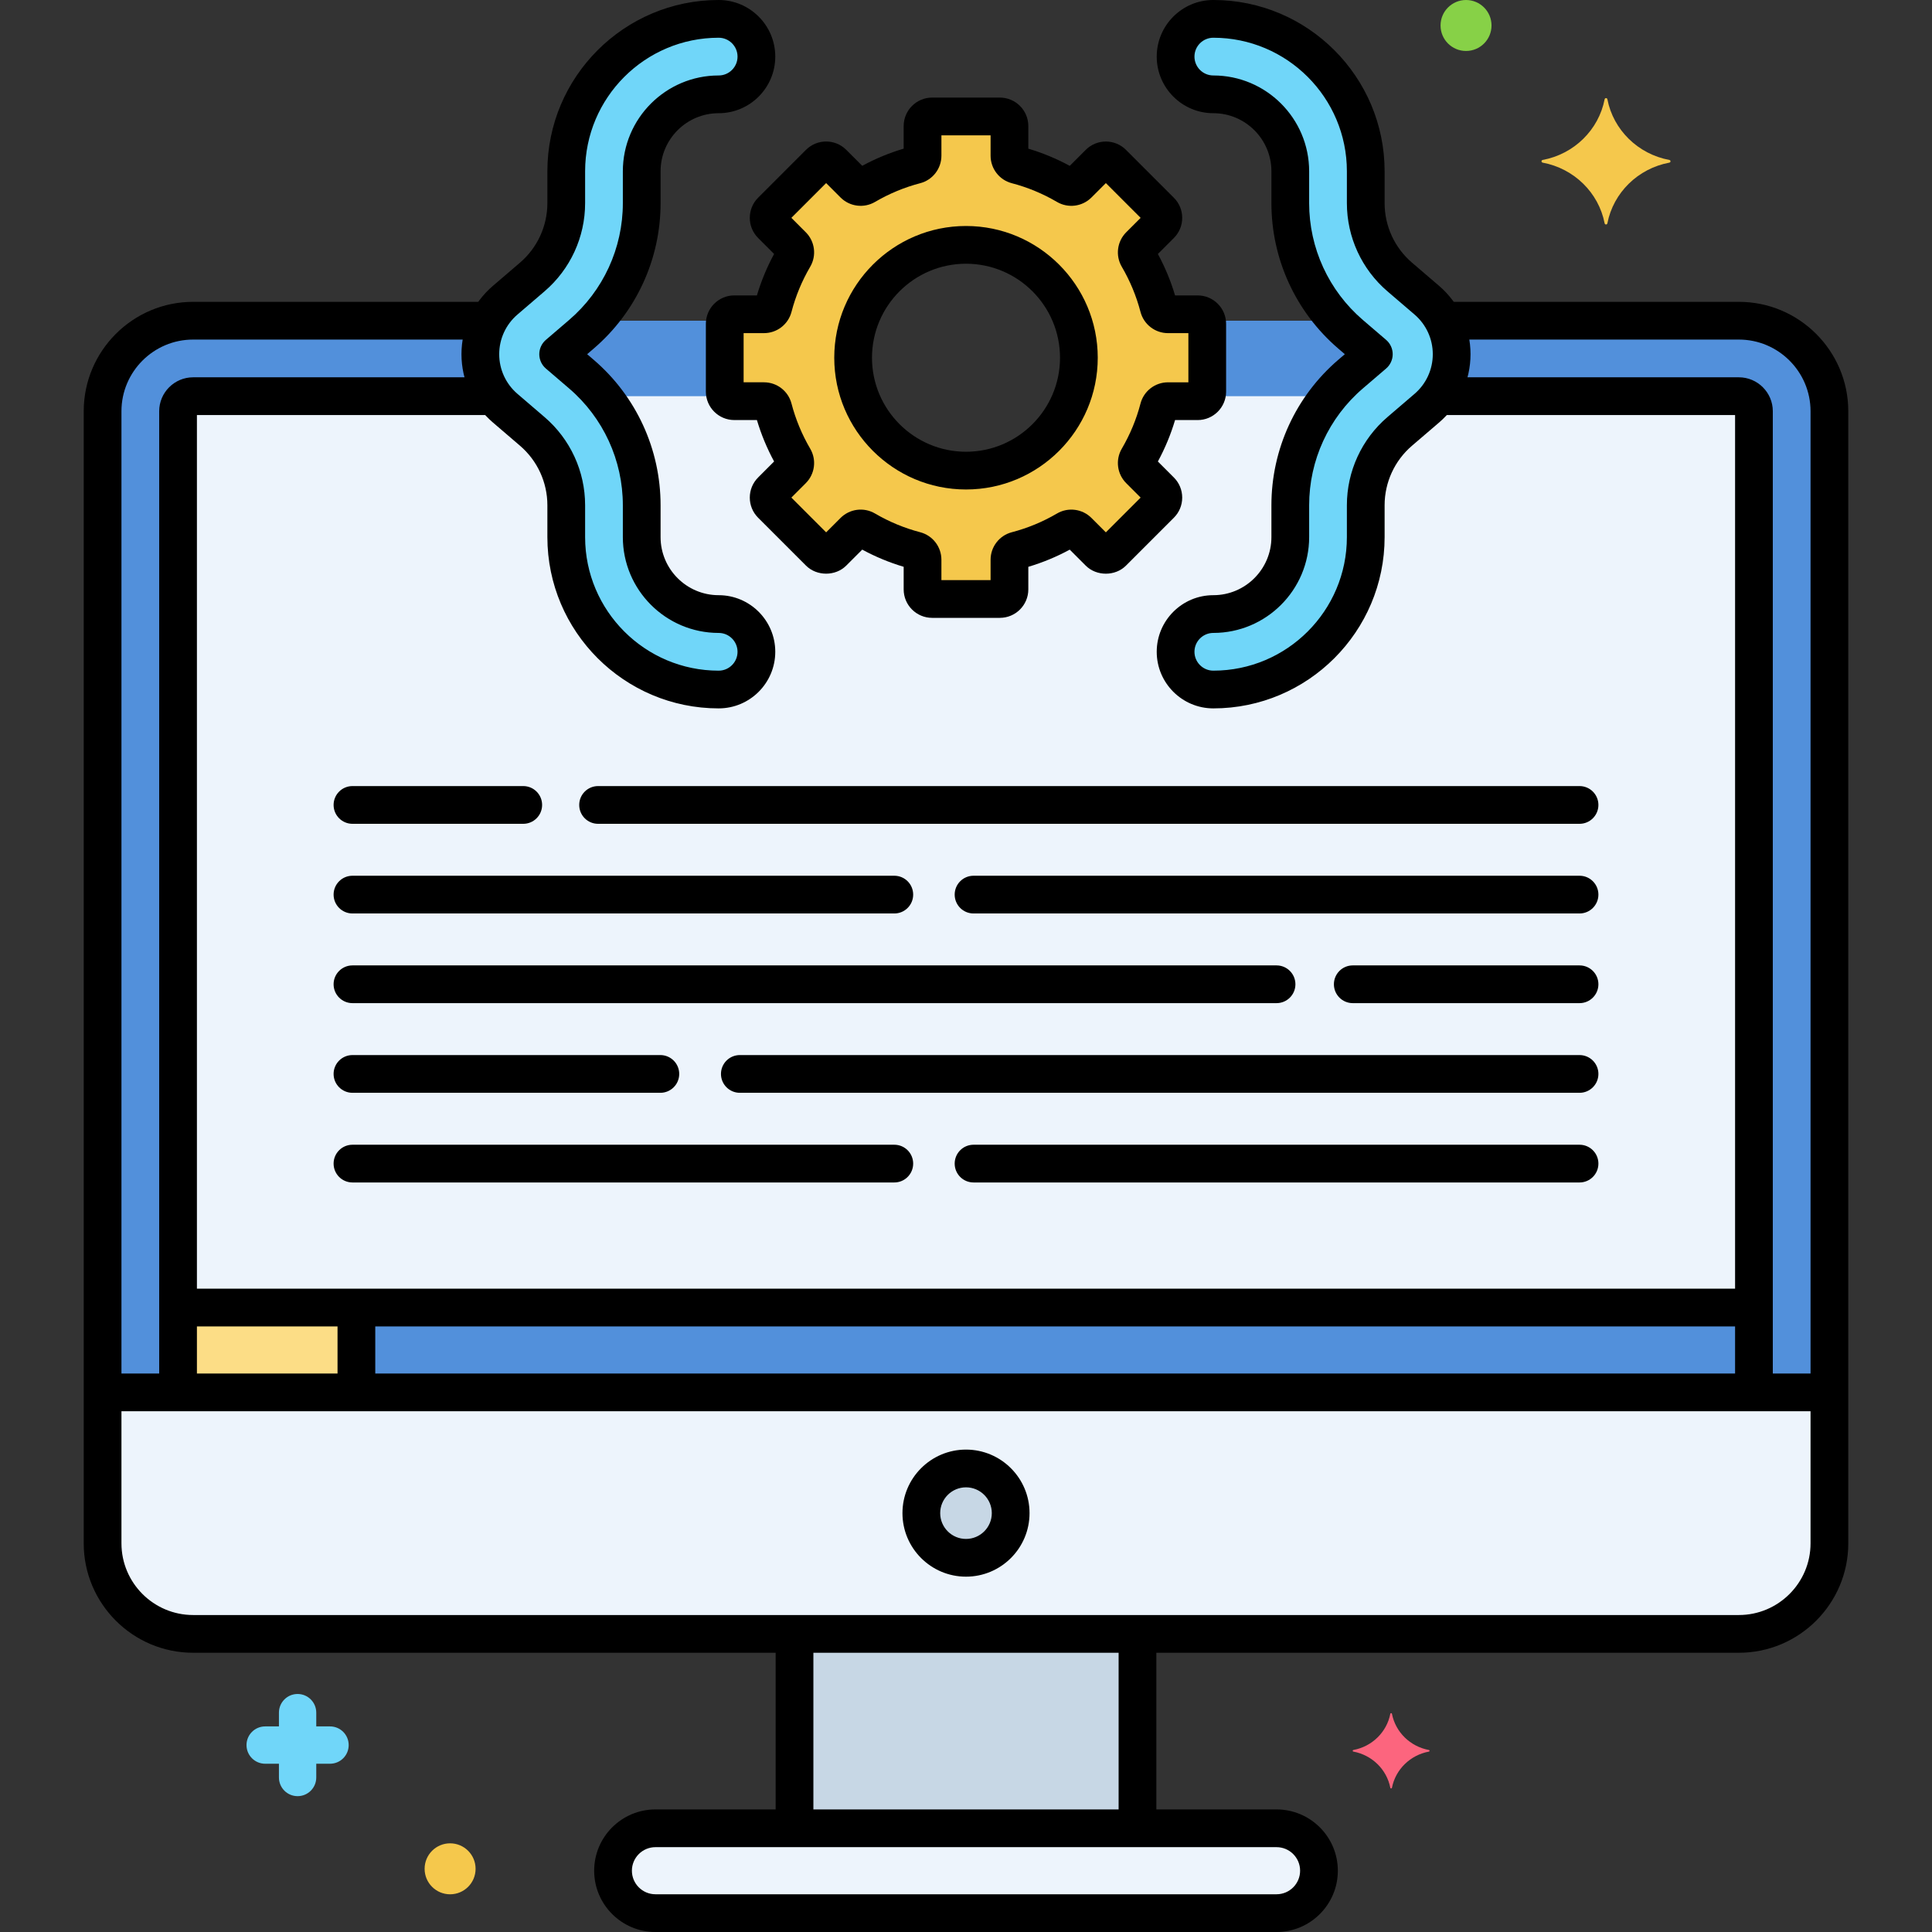
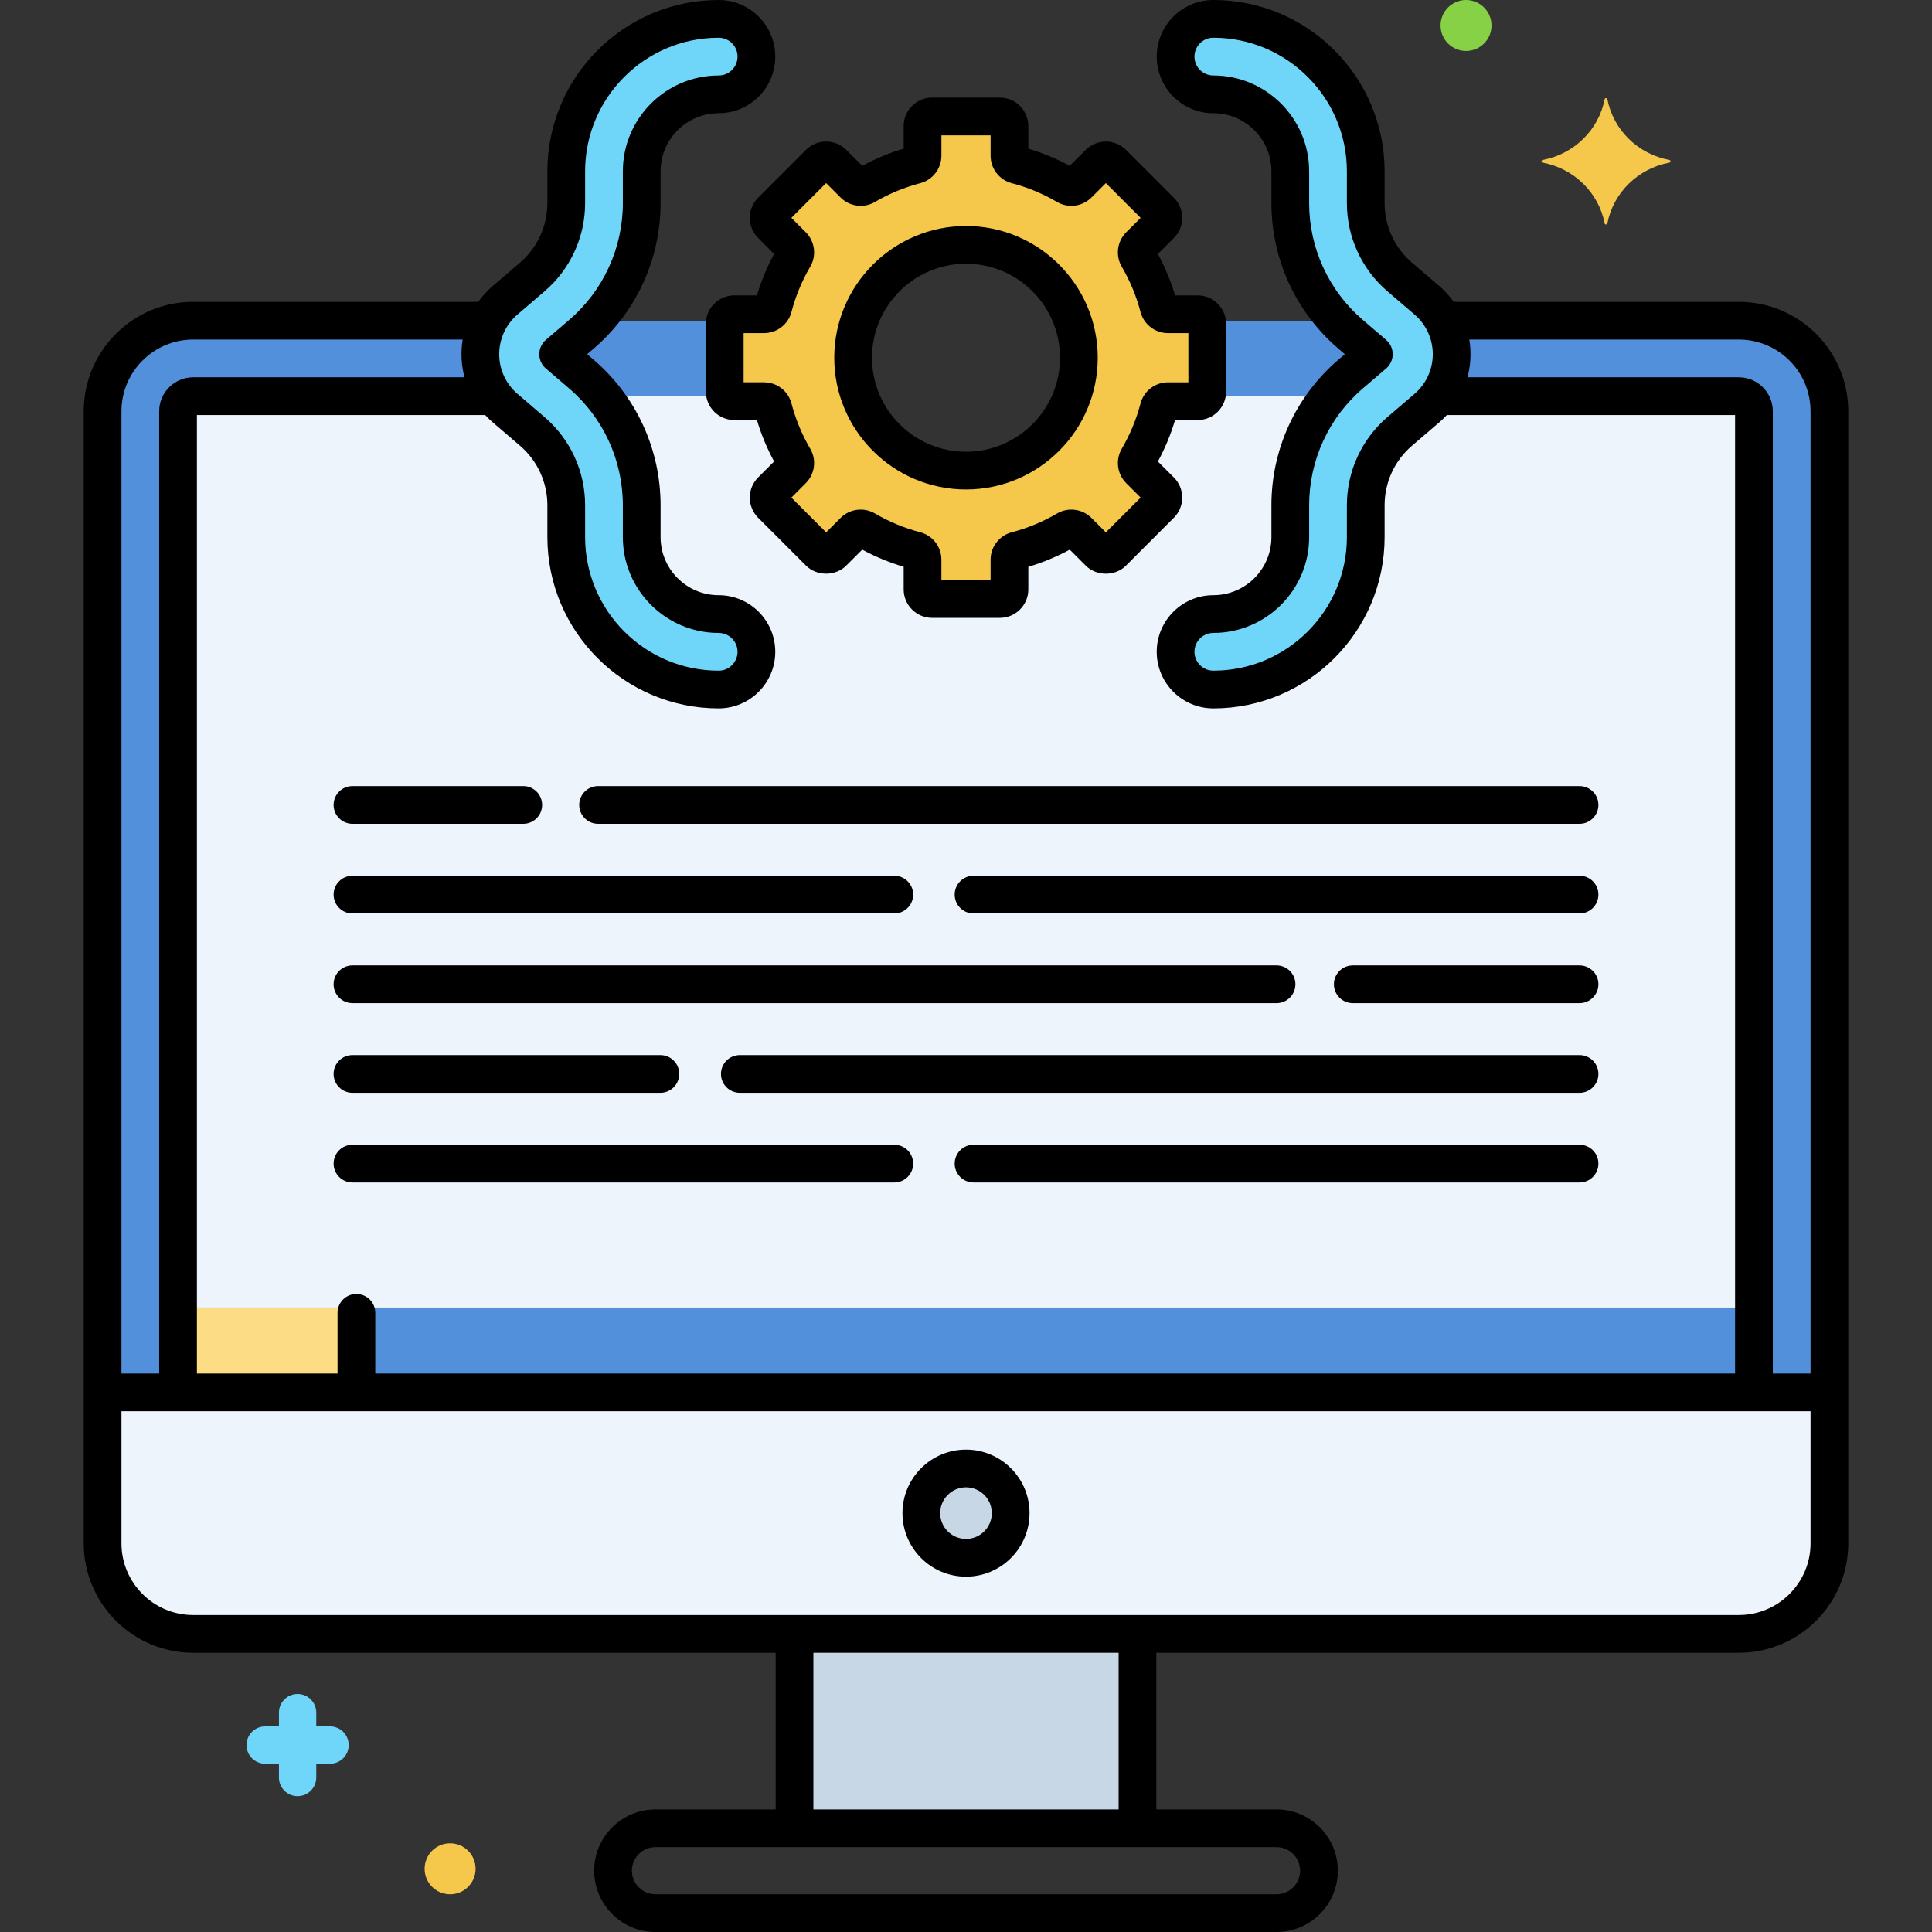
<svg xmlns="http://www.w3.org/2000/svg" enable-background="new 0 0 256 256" height="512" viewBox="0 0 256 256" width="512">
  <rect x="0" y="0" width="256" height="256" fill="#333333" stroke="none" />
  <g id="Layer_13">
    <g>
      <g>
        <g>
-           <path d="m169.15 242.258h-82.299c-3.104 0-5.621 2.517-5.621 5.621s2.517 5.621 5.621 5.621h82.299c3.104 0 5.621-2.517 5.621-5.621-.001-3.104-2.517-5.621-5.621-5.621z" fill="#edf4fc" />
-         </g>
+           </g>
      </g>
      <g>
        <g>
          <path d="m230.407 42.493h-39.18-49.112c.536 1.54.841 3.187.841 4.909 0 8.26-6.696 14.957-14.957 14.957-8.26 0-14.957-6.696-14.957-14.957 0-1.722.306-3.369.841-4.909h-49.11-39.18c-6.6 0-12 5.4-12 12v150.005c0 6.6 5.4 12 12 12h204.814c6.6 0 12-5.4 12-12v-150.004c.001-6.601-5.4-12.001-12-12.001z" fill="#5290db" />
        </g>
      </g>
      <g>
        <g>
          <path d="m13.592 184.498v20.001c0 6.6 5.4 12 12 12h204.814c6.6 0 12-5.4 12-12v-20.001z" fill="#edf4fc" />
        </g>
      </g>
      <g>
        <g>
          <path d="m230.407 52.494h-39.877-48.481c-2.085 5.75-7.579 9.865-14.049 9.865s-11.964-4.116-14.049-9.865h-48.48-39.878c-1.1 0-2 .9-2 2v130.004h208.814v-130.004c0-1.1-.9-2-2-2z" fill="#edf4fc" />
        </g>
      </g>
      <g>
        <g>
          <path d="m105.278 216.499h45.444v25.76h-45.444z" fill="#c7d7e5" />
        </g>
      </g>
      <g>
        <g>
          <path d="m128 194.579c-3.269 0-5.919 2.65-5.919 5.919 0 3.269 2.65 5.919 5.919 5.919s5.919-2.65 5.919-5.919c0-3.269-2.65-5.919-5.919-5.919z" fill="#c7d7e5" />
        </g>
      </g>
      <g>
        <g>
          <path d="m23.593 173.256h208.814v11.241h-208.814z" fill="#5290db" />
        </g>
      </g>
      <g>
        <g>
          <path d="m23.593 173.256h23.632v11.241h-23.632z" fill="#fcdd86" />
        </g>
      </g>
      <g>
        <g>
          <g>
            <path d="m160.772 91.365c-2.762 0-5-2.239-5-5s2.238-5 5-5c5.623 0 10.197-4.574 10.197-10.197v-4.22c0-6.689 2.913-13.022 7.991-17.377l3.08-2.639-3.079-2.638c-5.079-4.355-7.992-10.689-7.992-17.378v-4.22c0-5.623-4.574-10.197-10.197-10.197-2.762 0-5-2.239-5-5s2.238-5 5-5c11.137 0 20.197 9.06 20.197 20.197v4.22c0 3.767 1.641 7.333 4.501 9.785l3.593 3.079c2.091 1.793 3.289 4.399 3.289 7.152s-1.198 5.359-3.288 7.151l-3.595 3.081c-2.859 2.451-4.5 6.018-4.5 9.784v4.22c.001 11.137-9.06 20.197-20.197 20.197z" fill="#70d6f9" />
          </g>
        </g>
      </g>
      <g>
        <g>
          <g>
            <path d="m95.227 91.365c-11.137 0-20.197-9.06-20.197-20.197v-4.22c0-3.767-1.641-7.333-4.5-9.785l-3.593-3.08c-2.091-1.793-3.29-4.399-3.29-7.152s1.199-5.359 3.289-7.151l3.593-3.08c2.86-2.452 4.5-6.018 4.5-9.785v-4.22c.001-11.135 9.061-20.195 20.198-20.195 2.761 0 5 2.239 5 5s-2.239 5-5 5c-5.623 0-10.197 4.574-10.197 10.197v4.22c0 6.69-2.913 13.023-7.993 17.377l-3.079 2.639 3.079 2.639c5.08 4.354 7.993 10.688 7.993 17.377v4.22c0 5.623 4.574 10.197 10.197 10.197 2.761 0 5 2.239 5 5s-2.239 4.999-5 4.999z" fill="#70d6f9" />
          </g>
        </g>
      </g>
      <g>
        <g>
          <path d="m158.696 41.644h-3.928c-.575 0-1.08-.385-1.225-.941-.615-2.352-1.546-4.574-2.745-6.622-.291-.496-.207-1.126.2-1.533l2.78-2.779c.496-.496.496-1.301 0-1.797l-6.346-6.346c-.496-.496-1.301-.496-1.797 0l-2.78 2.779c-.407.407-1.037.491-1.533.2-2.048-1.199-4.271-2.13-6.622-2.745-.556-.145-.941-.65-.941-1.225v-3.928c0-.702-.569-1.271-1.271-1.271h-8.974c-.702 0-1.271.569-1.271 1.271v3.928c0 .575-.385 1.08-.941 1.225-2.352.615-4.574 1.546-6.622 2.745-.496.291-1.126.207-1.533-.2l-2.779-2.779c-.496-.496-1.301-.496-1.797 0l-6.346 6.346c-.496.496-.496 1.301 0 1.797l2.779 2.779c.407.407.491 1.037.2 1.533-1.199 2.048-2.13 4.271-2.745 6.622-.145.556-.651.941-1.225.941h-3.928c-.702 0-1.271.569-1.271 1.271v8.974c0 .702.569 1.271 1.271 1.271h3.928c.575 0 1.08.385 1.225.941.615 2.352 1.546 4.574 2.745 6.622.291.496.207 1.126-.2 1.533l-2.779 2.779c-.496.496-.496 1.301 0 1.797l6.346 6.346c.496.496 1.301.496 1.797 0l2.779-2.779c.407-.407 1.037-.491 1.533-.2 2.048 1.199 4.271 2.13 6.622 2.745.556.145.941.651.941 1.225v3.928c0 .702.569 1.271 1.271 1.271h8.974c.702 0 1.271-.569 1.271-1.271v-3.927c0-.575.385-1.08.941-1.225 2.352-.615 4.574-1.546 6.622-2.745.496-.291 1.126-.207 1.533.2l2.78 2.779c.496.496 1.301.496 1.797 0l6.346-6.346c.496-.496.496-1.301 0-1.797l-2.78-2.779c-.407-.407-.491-1.037-.2-1.533 1.199-2.048 2.13-4.271 2.745-6.622.145-.556.65-.941 1.225-.941h3.928c.702 0 1.271-.569 1.271-1.271v-8.974c0-.703-.569-1.272-1.271-1.272zm-30.696 20.715c-8.26 0-14.957-6.696-14.957-14.957s6.697-14.956 14.957-14.956 14.957 6.696 14.957 14.957-6.697 14.956-14.957 14.956z" fill="#f5c84c" />
        </g>
      </g>
      <g>
        <g>
-           <path d="m189.332 231.883c-2.473-.46-4.421-2.37-4.891-4.792-.024-.122-.193-.122-.217 0-.47 2.422-2.419 4.331-4.892 4.792-.124.023-.124.189 0 .213 2.473.461 4.421 2.37 4.892 4.792.024.122.193.122.217 0 .47-2.422 2.419-4.331 4.891-4.792.124-.023.124-.19 0-.213z" fill="#fc657e" />
-         </g>
+           </g>
      </g>
      <g>
        <g>
          <path d="m221.194 21.551c-4.149.773-7.419 3.976-8.208 8.041-.04.204-.325.204-.364 0-.789-4.065-4.059-7.268-8.208-8.041-.208-.039-.208-.318 0-.357 4.149-.773 7.419-3.976 8.208-8.041.04-.204.325-.204.364 0 .789 4.065 4.059 7.268 8.208 8.041.208.039.208.318 0 .357z" fill="#f5c84c" />
        </g>
      </g>
      <g>
        <g>
          <circle cx="194.257" cy="3.377" fill="#87d147" r="3.377" />
        </g>
      </g>
      <g>
        <g>
          <path d="m43.73 228.758h-1.824v-1.824c0-1.366-1.107-2.473-2.473-2.473s-2.473 1.107-2.473 2.473v1.824h-1.824c-1.366 0-2.473 1.107-2.473 2.473s1.107 2.473 2.473 2.473h1.824v1.824c0 1.366 1.107 2.473 2.473 2.473s2.473-1.107 2.473-2.473v-1.824h1.824c1.366 0 2.473-1.107 2.473-2.473s-1.108-2.473-2.473-2.473z" fill="#70d6f9" />
        </g>
      </g>
      <g>
        <g>
          <circle cx="59.641" cy="247.627" fill="#f5c84c" r="3.377" />
        </g>
      </g>
      <g>
        <g>
          <path d="m169.149 256h-82.298c-4.478 0-8.121-3.643-8.121-8.121s3.643-8.121 8.121-8.121h82.299c4.478 0 8.121 3.643 8.121 8.121s-3.644 8.121-8.122 8.121zm-82.298-11.242c-1.721 0-3.121 1.4-3.121 3.121s1.4 3.121 3.121 3.121h82.299c1.721 0 3.121-1.4 3.121-3.121s-1.4-3.121-3.121-3.121z" />
        </g>
      </g>
      <g>
        <g>
          <path d="m230.407 218.999h-204.814c-7.996 0-14.5-6.505-14.5-14.5v-150.005c0-7.996 6.505-14.5 14.5-14.5h38.181c1.381 0 2.5 1.119 2.5 2.5s-1.119 2.5-2.5 2.5h-38.181c-5.239 0-9.5 4.262-9.5 9.5v150.005c0 5.239 4.262 9.5 9.5 9.5h204.814c5.238 0 9.5-4.262 9.5-9.5v-150.005c0-5.239-4.262-9.5-9.5-9.5h-38.18c-1.381 0-2.5-1.119-2.5-2.5s1.119-2.5 2.5-2.5h38.18c7.995 0 14.5 6.505 14.5 14.5v150.005c0 7.995-6.505 14.5-14.5 14.5z" />
        </g>
      </g>
      <g>
        <g>
          <path d="m209.297 109.159h-130.047c-1.381 0-2.5-1.119-2.5-2.5s1.119-2.5 2.5-2.5h130.047c1.381 0 2.5 1.119 2.5 2.5s-1.119 2.5-2.5 2.5z" />
        </g>
      </g>
      <g>
        <g>
          <path d="m69.333 109.159h-22.629c-1.381 0-2.5-1.119-2.5-2.5s1.119-2.5 2.5-2.5h22.629c1.381 0 2.5 1.119 2.5 2.5s-1.119 2.5-2.5 2.5z" />
        </g>
      </g>
      <g>
        <g>
          <path d="m209.297 121.04h-80.297c-1.381 0-2.5-1.119-2.5-2.5s1.119-2.5 2.5-2.5h80.297c1.381 0 2.5 1.119 2.5 2.5s-1.119 2.5-2.5 2.5z" />
        </g>
      </g>
      <g>
        <g>
          <path d="m118.5 121.04h-71.796c-1.381 0-2.5-1.119-2.5-2.5s1.119-2.5 2.5-2.5h71.796c1.381 0 2.5 1.119 2.5 2.5s-1.119 2.5-2.5 2.5z" />
        </g>
      </g>
      <g>
        <g>
          <path d="m209.297 132.921h-30.047c-1.381 0-2.5-1.119-2.5-2.5s1.119-2.5 2.5-2.5h30.047c1.381 0 2.5 1.119 2.5 2.5s-1.119 2.5-2.5 2.5z" />
        </g>
      </g>
      <g>
        <g>
          <path d="m169.148 132.921h-122.444c-1.381 0-2.5-1.119-2.5-2.5s1.119-2.5 2.5-2.5h122.445c1.381 0 2.5 1.119 2.5 2.5s-1.12 2.5-2.501 2.5z" />
        </g>
      </g>
      <g>
        <g>
          <path d="m209.297 144.802h-111.264c-1.381 0-2.5-1.119-2.5-2.5s1.119-2.5 2.5-2.5h111.264c1.381 0 2.5 1.119 2.5 2.5s-1.119 2.5-2.5 2.5z" />
        </g>
      </g>
      <g>
        <g>
          <path d="m87.5 144.802h-40.796c-1.381 0-2.5-1.119-2.5-2.5s1.119-2.5 2.5-2.5h40.796c1.381 0 2.5 1.119 2.5 2.5s-1.119 2.5-2.5 2.5z" />
        </g>
      </g>
      <g>
        <g>
          <path d="m209.297 156.683h-80.297c-1.381 0-2.5-1.119-2.5-2.5s1.119-2.5 2.5-2.5h80.297c1.381 0 2.5 1.119 2.5 2.5s-1.119 2.5-2.5 2.5z" />
        </g>
      </g>
      <g>
        <g>
          <path d="m118.5 156.683h-71.796c-1.381 0-2.5-1.119-2.5-2.5s1.119-2.5 2.5-2.5h71.796c1.381 0 2.5 1.119 2.5 2.5s-1.119 2.5-2.5 2.5z" />
        </g>
      </g>
      <g>
        <g>
          <path d="m241.833 186.998h-227.52c-1.381 0-2.5-1.119-2.5-2.5s1.119-2.5 2.5-2.5h227.52c1.381 0 2.5 1.119 2.5 2.5s-1.119 2.5-2.5 2.5z" />
        </g>
      </g>
      <g>
        <g>
          <path d="m232.407 186.208c-1.381 0-2.5-1.119-2.5-2.5v-128.714h-38.377c-1.381 0-2.5-1.119-2.5-2.5s1.119-2.5 2.5-2.5h38.877c2.481 0 4.5 2.019 4.5 4.5v129.214c0 1.38-1.119 2.5-2.5 2.5z" />
        </g>
      </g>
      <g>
        <g>
          <path d="m23.593 186.167c-1.381 0-2.5-1.119-2.5-2.5v-129.173c0-2.481 2.019-4.5 4.5-4.5h38.878c1.381 0 2.5 1.119 2.5 2.5s-1.119 2.5-2.5 2.5h-38.378v128.673c0 1.38-1.119 2.5-2.5 2.5z" />
        </g>
      </g>
      <g>
        <g>
          <path d="m150.722 244.391c-1.381 0-2.5-1.119-2.5-2.5v-24.891c0-1.381 1.119-2.5 2.5-2.5s2.5 1.119 2.5 2.5v24.891c0 1.381-1.119 2.5-2.5 2.5z" />
        </g>
      </g>
      <g>
        <g>
          <path d="m105.278 243.958c-1.381 0-2.5-1.119-2.5-2.5v-24.239c0-1.381 1.119-2.5 2.5-2.5s2.5 1.119 2.5 2.5v24.239c0 1.381-1.119 2.5-2.5 2.5z" />
        </g>
      </g>
      <g>
        <g>
          <path d="m128 208.917c-4.642 0-8.419-3.777-8.419-8.419 0-4.643 3.777-8.419 8.419-8.419 4.643 0 8.419 3.777 8.419 8.419 0 4.643-3.776 8.419-8.419 8.419zm0-11.838c-1.885 0-3.419 1.534-3.419 3.419s1.534 3.419 3.419 3.419 3.419-1.534 3.419-3.419-1.534-3.419-3.419-3.419z" />
        </g>
      </g>
      <g>
        <g>
-           <path d="m231.979 175.756h-207.698c-1.381 0-2.5-1.119-2.5-2.5s1.119-2.5 2.5-2.5h207.699c1.381 0 2.5 1.119 2.5 2.5s-1.12 2.5-2.501 2.5z" />
-         </g>
+           </g>
      </g>
      <g>
        <g>
          <path d="m47.225 186.167c-1.381 0-2.5-1.119-2.5-2.5v-9.709c0-1.381 1.119-2.5 2.5-2.5s2.5 1.119 2.5 2.5v9.709c0 1.38-1.12 2.5-2.5 2.5z" />
        </g>
      </g>
      <g>
        <g>
          <g>
            <path d="m160.772 93.865c-4.136 0-7.5-3.364-7.5-7.5s3.364-7.5 7.5-7.5c4.244 0 7.697-3.453 7.697-7.697v-4.22c0-7.419 3.23-14.444 8.864-19.275l.864-.741-.863-.74c-5.634-4.832-8.865-11.857-8.865-19.276v-4.22c0-4.244-3.453-7.697-7.697-7.697-4.136 0-7.5-3.364-7.5-7.5s3.364-7.5 7.5-7.5c12.516 0 22.697 10.182 22.697 22.697v4.22c0 3.036 1.322 5.911 3.628 7.887l3.593 3.078c2.646 2.269 4.162 5.567 4.162 9.051s-1.517 6.782-4.161 9.049l-3.595 3.081c-2.305 1.976-3.627 4.85-3.627 7.886v4.22c.001 12.516-10.181 22.697-22.697 22.697zm0-88.865c-1.379 0-2.5 1.122-2.5 2.5s1.121 2.5 2.5 2.5c7.001 0 12.697 5.696 12.697 12.697v4.22c0 5.958 2.595 11.6 7.119 15.48l3.079 2.638c.554.475.873 1.168.873 1.898s-.319 1.423-.873 1.898l-3.08 2.639c-4.523 3.878-7.118 9.521-7.118 15.479v4.22c0 7.001-5.696 12.697-12.697 12.697-1.379 0-2.5 1.122-2.5 2.5s1.121 2.5 2.5 2.5c9.759 0 17.697-7.939 17.697-17.697v-4.22c0-4.497 1.958-8.755 5.373-11.682l3.595-3.081c1.534-1.315 2.415-3.23 2.415-5.253s-.881-3.938-2.416-5.254l-3.593-3.078c-3.415-2.928-5.374-7.187-5.374-11.684v-4.22c.001-9.758-7.938-17.697-17.697-17.697z" />
          </g>
        </g>
      </g>
      <g>
        <g>
          <g>
            <path d="m95.227 93.865c-12.515 0-22.697-10.182-22.697-22.697v-4.22c0-3.036-1.322-5.91-3.627-7.887l-3.593-3.08c-2.646-2.269-4.163-5.567-4.163-9.05s1.517-6.781 4.162-9.049l3.594-3.08c2.305-1.977 3.627-4.851 3.627-7.887v-4.22c0-12.513 10.182-22.695 22.697-22.695 4.136 0 7.5 3.364 7.5 7.5s-3.364 7.5-7.5 7.5c-4.244 0-7.697 3.453-7.697 7.697v4.22c0 7.42-3.231 14.446-8.866 19.275l-.864.741.864.741c5.634 4.829 8.866 11.855 8.866 19.275v4.22c0 4.244 3.453 7.697 7.697 7.697 4.136 0 7.5 3.364 7.5 7.5s-3.364 7.499-7.5 7.499zm0-88.865c-9.758 0-17.697 7.939-17.697 17.697v4.22c0 4.497-1.958 8.755-5.374 11.683l-3.593 3.08c-1.535 1.317-2.416 3.231-2.416 5.253s.881 3.937 2.417 5.254l3.592 3.08c3.415 2.927 5.374 7.186 5.374 11.683v4.22c0 9.758 7.939 17.697 17.697 17.697 1.378 0 2.5-1.122 2.5-2.5s-1.122-2.5-2.5-2.5c-7.001 0-12.697-5.696-12.697-12.697v-4.22c0-5.959-2.595-11.601-7.12-15.479l-3.079-2.639c-.554-.475-.873-1.168-.873-1.898s.319-1.423.873-1.898l3.079-2.639c4.524-3.878 7.12-9.521 7.12-15.479v-4.22c0-7.002 5.696-12.698 12.697-12.698 1.378 0 2.5-1.122 2.5-2.5s-1.122-2.5-2.5-2.5z" />
          </g>
        </g>
      </g>
      <g>
        <g>
          <path d="m132.487 81.869h-8.975c-2.079 0-3.771-1.691-3.771-3.771v-2.994c-1.901-.566-3.741-1.329-5.49-2.276l-2.119 2.118c-1.422 1.425-3.909 1.425-5.333 0l-6.345-6.345c-1.47-1.47-1.47-3.863 0-5.333l2.118-2.119c-.947-1.749-1.709-3.588-2.276-5.49h-2.994c-2.079 0-3.771-1.691-3.771-3.771v-8.975c0-2.079 1.692-3.771 3.771-3.771h2.994c.566-1.903 1.329-3.743 2.276-5.49l-2.118-2.118c-1.47-1.47-1.47-3.862-.001-5.333l6.347-6.347c1.47-1.47 3.862-1.47 5.332 0l2.118 2.118c1.748-.947 3.588-1.709 5.49-2.276v-2.994c0-2.079 1.691-3.771 3.771-3.771h8.975c2.079 0 3.771 1.692 3.771 3.771v2.998c1.902.566 3.742 1.329 5.49 2.276l2.118-2.118c1.469-1.471 3.861-1.471 5.332 0l6.346 6.346c.713.711 1.105 1.659 1.105 2.667s-.394 1.955-1.107 2.667l-2.116 2.117c.947 1.749 1.711 3.588 2.276 5.49h2.993c2.08 0 3.771 1.691 3.771 3.771v8.975c0 2.079-1.691 3.771-3.771 3.771h-2.993c-.565 1.9-1.328 3.74-2.276 5.49l2.118 2.119c.712.71 1.105 1.658 1.105 2.666s-.394 1.956-1.107 2.668l-6.344 6.344c-1.422 1.425-3.909 1.425-5.333 0l-2.117-2.118c-1.749.947-3.589 1.71-5.49 2.276v2.994c.001 2.076-1.691 3.768-3.77 3.768zm-7.745-5h6.516v-2.699c0-1.712 1.154-3.211 2.808-3.644 2.099-.548 4.114-1.384 5.992-2.484 1.475-.864 3.352-.622 4.563.588l1.911 1.911 4.607-4.607-1.91-1.911c-1.211-1.212-1.453-3.087-.591-4.562 1.102-1.881 1.938-3.896 2.484-5.992.433-1.655 1.932-2.81 3.645-2.81h2.699v-6.516h-2.699c-1.713 0-3.211-1.155-3.644-2.808-.548-2.097-1.384-4.113-2.484-5.992-.863-1.477-.62-3.353.589-4.563l1.911-1.912-4.607-4.607-1.91 1.91c-1.213 1.211-3.088 1.454-4.564.589-1.876-1.099-3.893-1.935-5.991-2.484-1.654-.433-2.809-1.931-2.809-3.644v-2.699h-6.516v2.699c0 1.713-1.155 3.211-2.809 3.644-2.099.549-4.115 1.385-5.992 2.484-1.475.864-3.352.621-4.562-.587l-1.912-1.913-4.607 4.607 1.91 1.91c1.212 1.212 1.454 3.089.589 4.565-1.099 1.876-1.934 3.892-2.483 5.991-.431 1.653-1.93 2.809-3.644 2.809h-2.699v6.516h2.699c1.714 0 3.213 1.156 3.644 2.811.549 2.097 1.384 4.113 2.483 5.99.865 1.474.623 3.352-.589 4.563l-1.91 1.911 4.607 4.607 1.91-1.91c1.212-1.212 3.089-1.454 4.563-.59 1.879 1.1 3.895 1.936 5.992 2.484 1.654.433 2.809 1.932 2.809 3.645v2.7zm33.953-32.724h.01zm-30.695 20.714c-9.625 0-17.457-7.831-17.457-17.457s7.831-17.457 17.457-17.457 17.457 7.831 17.457 17.457-7.831 17.457-17.457 17.457zm0-29.914c-6.869 0-12.457 5.588-12.457 12.457s5.588 12.457 12.457 12.457 12.457-5.588 12.457-12.457-5.588-12.457-12.457-12.457z" />
        </g>
      </g>
    </g>
  </g>
</svg>